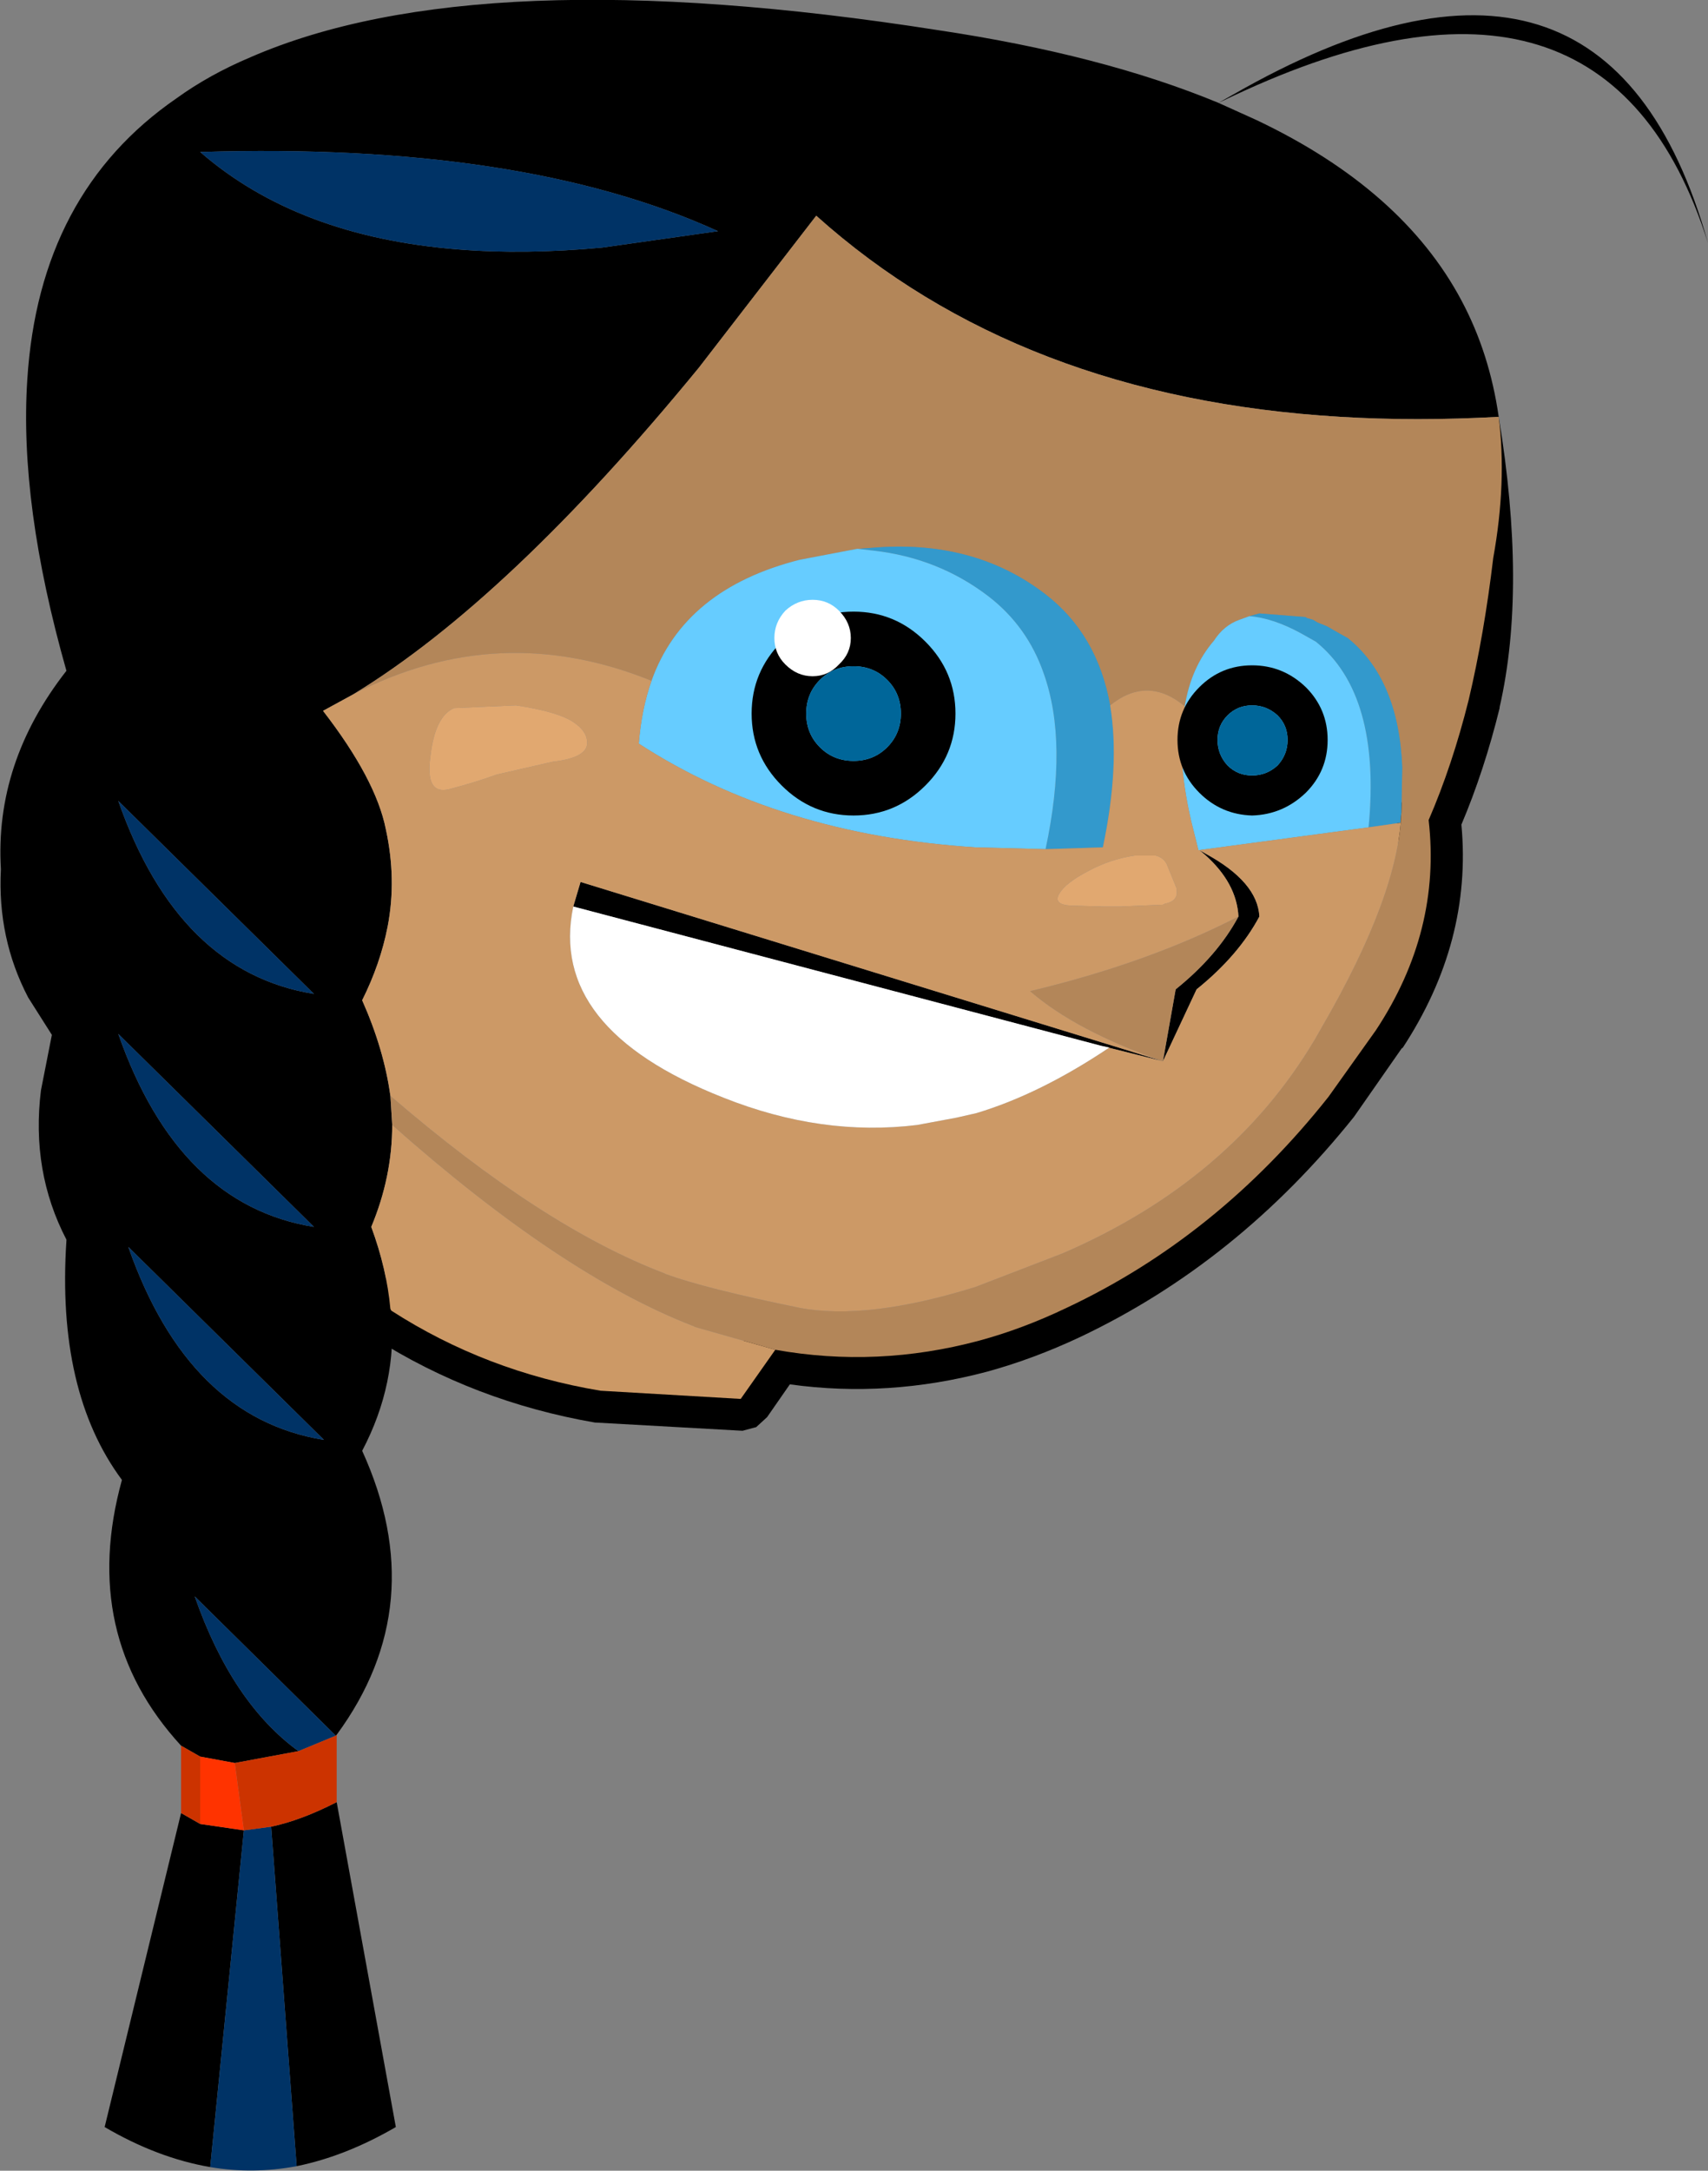
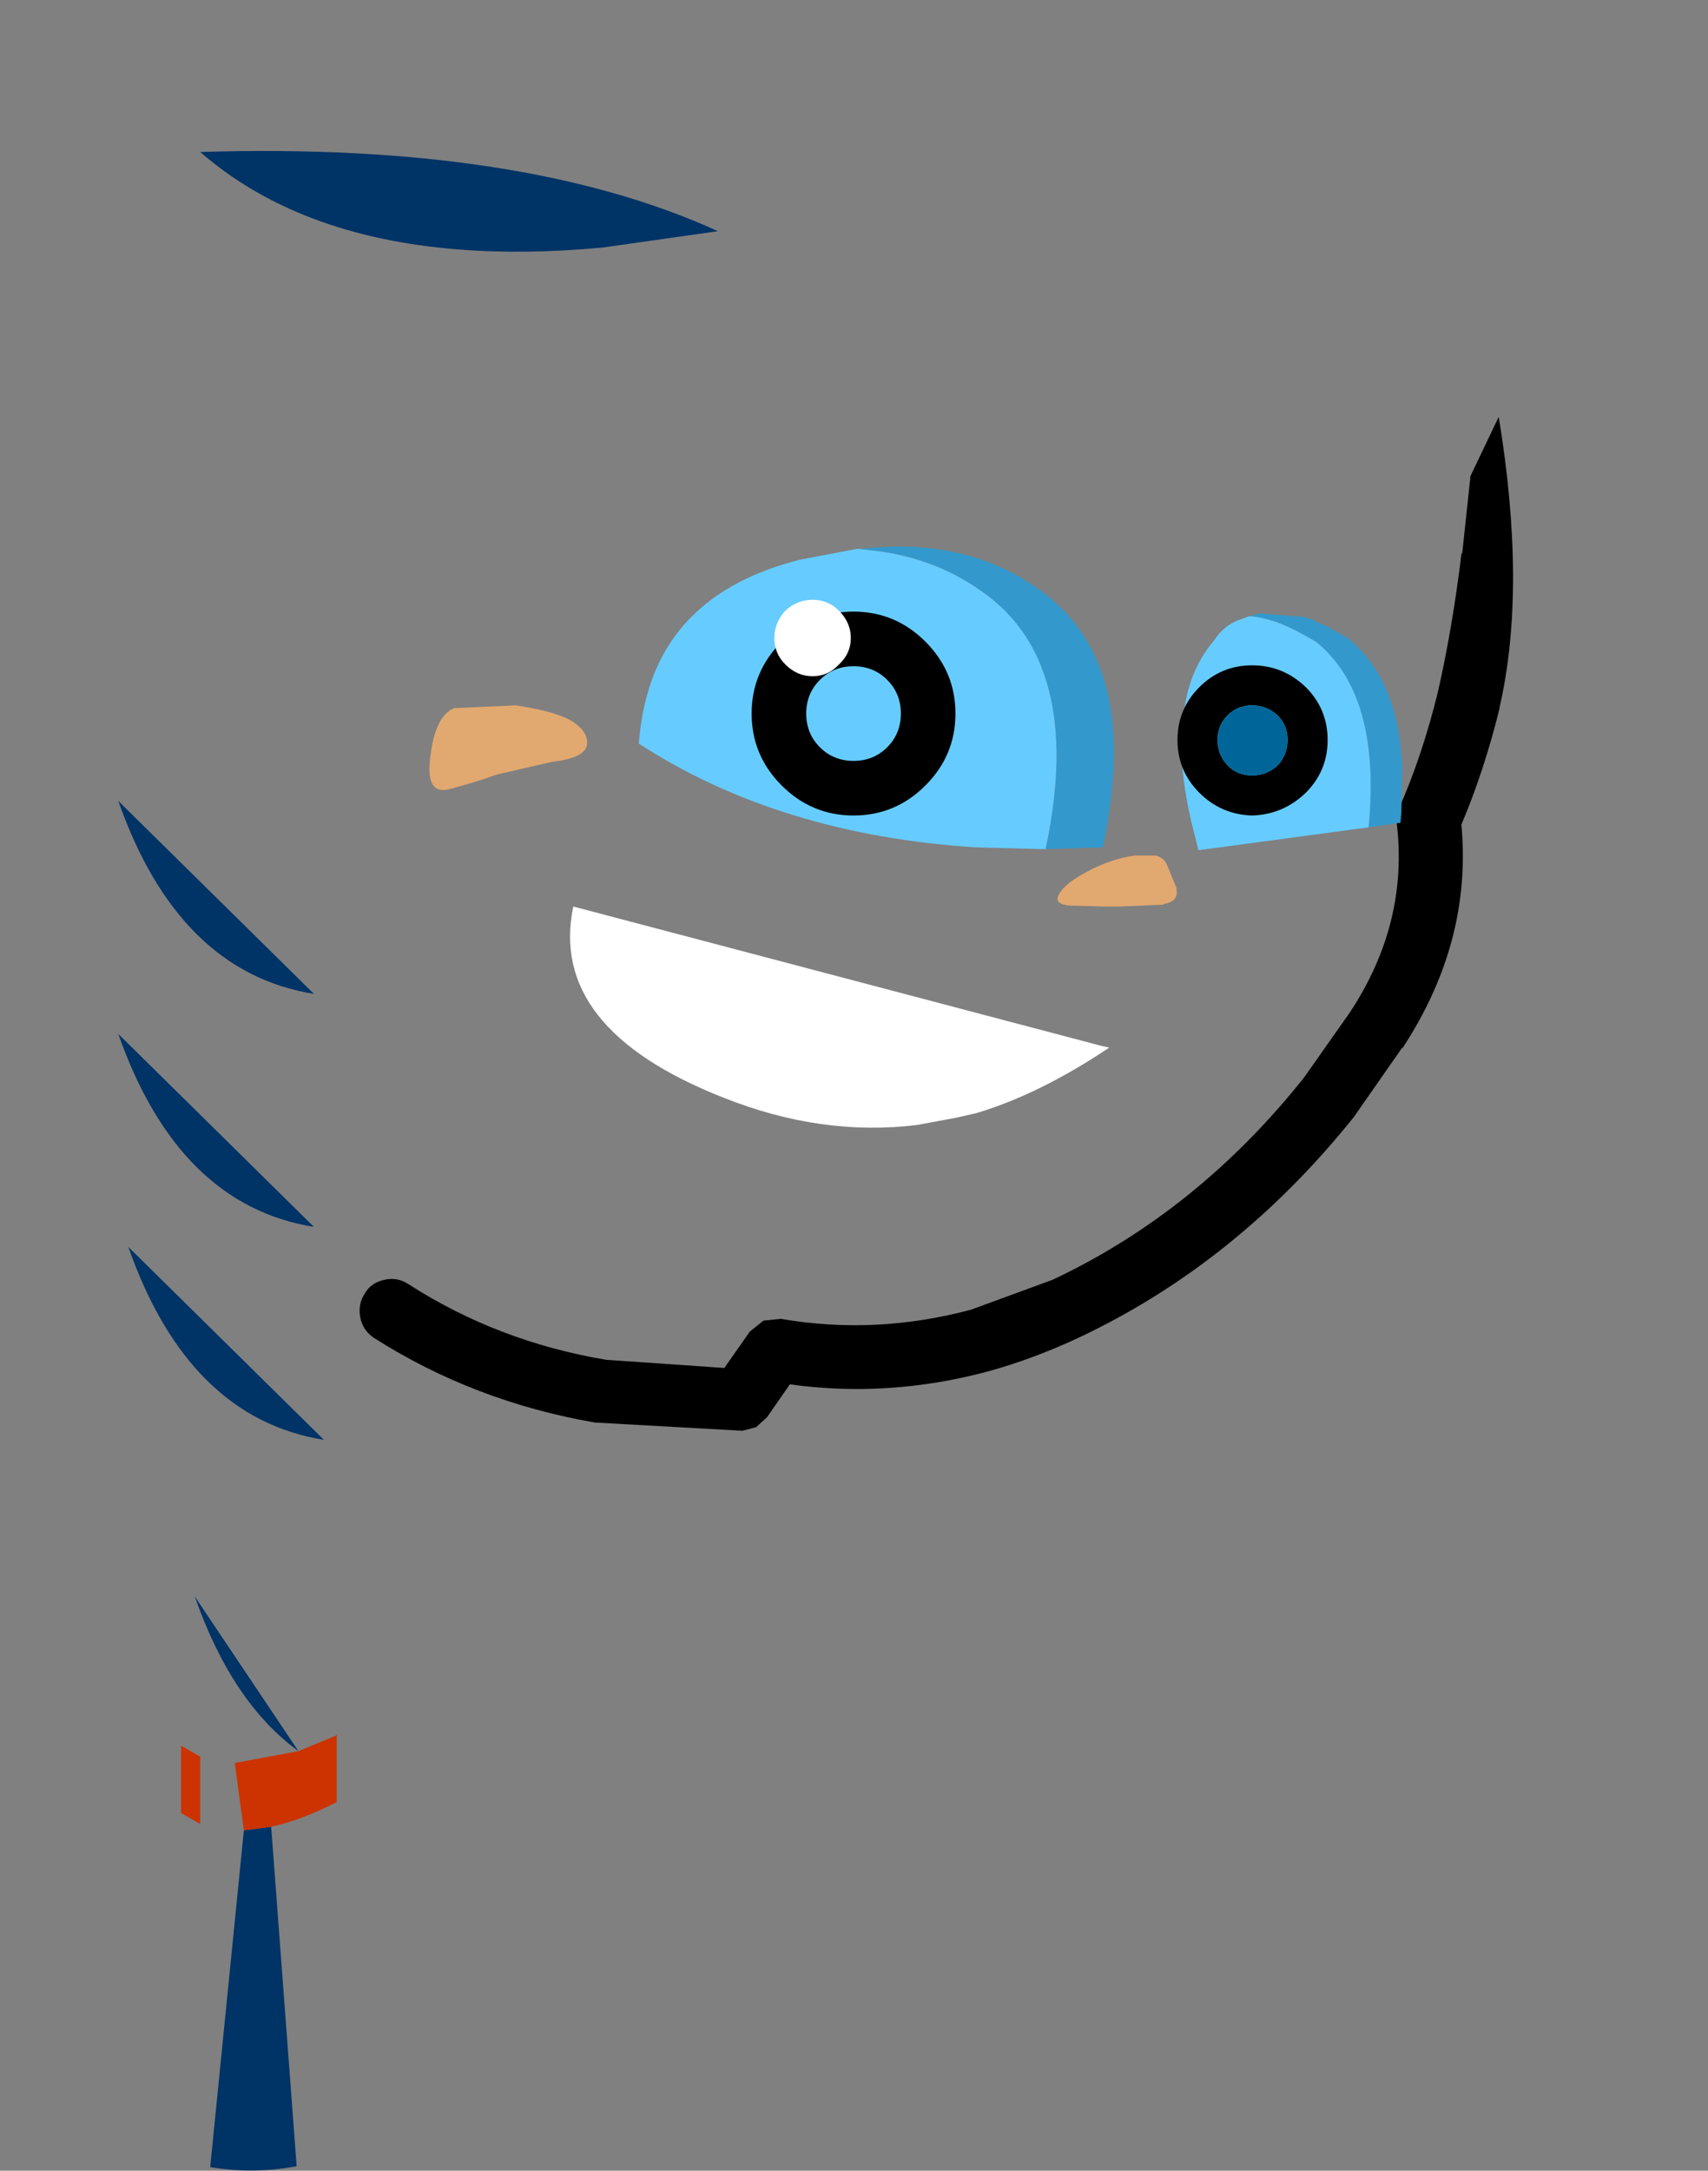
<svg xmlns="http://www.w3.org/2000/svg" height="119.25px" width="93.85px">
  <rect width="100%" height="100%" fill="#808080" stroke="none" />
  <g transform="matrix(1.0, 0.0, 0.0, 1.0, 46.95, 59.6)">
    <path d="M33.85 -33.45 L35.4 -36.7 Q36.95 -27.3 35.45 -20.75 L35.45 -20.7 Q34.6 -17.25 33.35 -14.3 33.95 -7.85 30.1 -2.0 L30.1 -2.05 27.45 1.75 Q21.05 9.75 12.4 13.85 9.85 15.05 7.3 15.75 1.85 17.2 -3.55 16.45 L-4.8 18.25 -5.4 18.8 -6.15 19.0 -14.2 18.55 -14.25 18.55 Q-20.9 17.4 -26.4 13.9 -27.0 13.5 -27.15 12.8 -27.3 12.05 -26.9 11.45 -26.55 10.85 -25.8 10.7 -25.1 10.55 -24.5 10.95 -19.6 14.1 -13.65 15.1 L-7.15 15.55 -5.75 13.55 -5.0 12.95 -4.05 12.85 Q1.15 13.75 6.4 12.35 L10.9 10.7 Q18.85 6.95 24.7 -0.4 L27.2 -3.95 Q30.45 -8.85 29.8 -14.35 L29.95 -15.25 Q31.2 -18.1 32.05 -21.55 32.85 -25.05 33.35 -29.15 L33.4 -29.25 33.85 -33.45" fill="#000000" fill-rule="evenodd" stroke="none" />
-     <path d="M-37.0 36.3 Q-42.6 30.2 -40.25 21.7 -43.85 16.85 -43.3 8.55 L-43.3 8.5 Q-45.25 4.75 -44.7 0.3 L-44.1 -2.75 -45.4 -4.8 Q-47.1 -8.05 -46.9 -11.85 -47.25 -17.7 -43.3 -22.75 -45.9 -31.9 -45.45 -38.75 -44.8 -49.0 -37.25 -54.2 -35.45 -55.5 -33.2 -56.45 -20.7 -61.9 4.55 -57.95 13.6 -56.6 20.0 -53.95 L20.8 -54.4 Q41.3 -66.15 46.9 -46.25 41.3 -63.95 20.85 -54.35 L20.0 -53.95 22.1 -53.0 Q30.1 -49.2 33.35 -43.1 34.9 -40.2 35.4 -36.7 30.85 -36.45 26.7 -36.7 9.05 -37.75 -2.1 -47.75 L-8.55 -39.4 Q-19.0 -26.65 -27.55 -21.45 L-29.2 -20.55 Q-26.3 -16.8 -25.75 -14.05 -25.15 -11.3 -25.65 -8.7 -26.05 -6.65 -27.05 -4.65 -25.85 -1.95 -25.5 0.6 L-25.4 2.2 Q-25.4 5.05 -26.55 7.8 -25.7 10.1 -25.5 12.3 L-25.45 12.4 Q-25.1 16.4 -27.05 20.1 -23.2 28.55 -28.45 35.7 L-28.5 35.75 -36.25 28.1 Q-34.2 33.95 -30.55 36.6 L-34.05 37.25 -35.95 36.9 -37.0 36.3 M-28.45 39.4 L-25.2 57.25 Q-27.95 58.85 -30.65 59.4 L-32.05 40.75 Q-30.4 40.4 -28.45 39.4 M-35.4 59.45 Q-38.3 58.95 -41.2 57.25 L-37.0 40.0 -35.95 40.6 -33.55 40.95 -35.4 59.45 M-29.7 -5.0 L-40.45 -15.6 Q-37.15 -6.2 -29.7 -5.0 M-13.85 -46.0 L-7.5 -46.9 Q-18.25 -51.8 -35.95 -51.25 -30.6 -46.6 -21.8 -45.9 -18.15 -45.6 -13.85 -46.0 M-15.45 -9.8 L-15.05 -11.15 16.95 -1.3 13.55 -2.15 -15.45 -9.8 M21.1 -9.25 Q21.0 -11.1 19.25 -12.65 L18.95 -12.9 19.3 -12.7 Q22.15 -11.15 22.25 -9.25 21.1 -7.1 18.8 -5.25 L16.95 -1.3 17.65 -5.25 Q19.95 -7.1 21.1 -9.25 M-29.15 19.5 L-39.9 8.9 Q-36.6 18.3 -29.15 19.5 M-29.7 7.8 L-40.45 -2.8 Q-37.15 6.6 -29.7 7.8" fill="#000000" fill-rule="evenodd" stroke="none" />
-     <path d="M35.4 -36.7 Q35.85 -33.1 35.1 -28.95 34.6 -24.75 33.75 -21.15 32.85 -17.55 31.55 -14.55 32.25 -8.45 28.65 -3.0 L26.05 0.65 Q19.95 8.35 11.65 12.25 9.25 13.4 6.85 14.05 1.25 15.55 -4.35 14.55 L-8.75 13.3 -8.85 13.25 Q-16.1 10.45 -25.4 2.2 L-25.5 0.6 Q-17.15 7.8 -10.45 10.35 L-10.35 10.4 Q-8.15 11.2 -3.0 12.25 0.7 12.95 6.65 11.1 L11.45 9.25 Q20.7 5.25 25.3 -2.5 L25.7 -3.2 Q29.9 -10.45 30.05 -14.95 L30.1 -17.45 Q29.9 -22.3 27.1 -24.55 L26.65 -24.8 25.95 -25.2 25.45 -25.4 25.2 -25.55 24.85 -25.65 24.8 -25.7 22.25 -25.9 21.7 -25.75 21.15 -25.55 Q20.3 -25.25 19.75 -24.4 18.5 -22.95 18.15 -20.8 16.1 -22.5 14.05 -20.85 13.35 -24.75 10.5 -26.95 6.55 -30.0 0.9 -29.5 L0.2 -29.45 0.15 -29.45 -3.0 -28.85 Q-9.35 -27.25 -11.15 -22.2 -19.55 -25.6 -27.55 -21.45 -19.0 -26.65 -8.55 -39.4 L-2.1 -47.75 Q9.05 -37.75 26.7 -36.7 30.85 -36.45 35.4 -36.7 M21.1 -9.25 Q19.95 -7.1 17.65 -5.25 L16.95 -1.3 Q12.2 -2.95 9.65 -5.15 16.15 -6.7 21.1 -9.25" fill="#b38659" fill-rule="evenodd" stroke="none" />
    <path d="M0.2 -29.45 L0.9 -29.5 Q6.55 -30.0 10.5 -26.95 13.35 -24.75 14.05 -20.85 14.6 -17.55 13.65 -13.05 L10.5 -12.95 Q11.75 -18.8 10.4 -22.6 9.5 -25.2 7.35 -26.85 4.6 -28.95 1.05 -29.35 L0.2 -29.45 M22.25 -25.9 L24.8 -25.7 24.85 -25.65 25.2 -25.55 25.45 -25.4 25.95 -25.2 26.65 -24.8 27.1 -24.55 Q29.9 -22.3 30.1 -17.45 L30.05 -14.95 30.0 -14.4 28.25 -14.15 Q28.95 -21.45 25.35 -24.35 L24.55 -24.8 Q23.0 -25.65 21.7 -25.75 L22.25 -25.9" fill="#3399cc" fill-rule="evenodd" stroke="none" />
    <path d="M-11.15 -22.2 Q-9.35 -27.25 -3.0 -28.85 L0.15 -29.45 0.2 -29.45 1.05 -29.35 Q4.6 -28.95 7.35 -26.85 9.5 -25.2 10.4 -22.6 11.75 -18.8 10.5 -12.95 L6.65 -13.05 Q-4.15 -13.75 -11.85 -18.75 -11.7 -20.65 -11.15 -22.2 M18.15 -20.8 Q18.5 -22.95 19.75 -24.4 20.3 -25.25 21.15 -25.55 L21.7 -25.75 22.25 -25.9 21.7 -25.75 Q23.0 -25.65 24.55 -24.8 L25.35 -24.35 Q28.95 -21.45 28.25 -14.15 L18.95 -12.9 18.9 -12.9 18.5 -14.5 Q17.65 -18.2 18.15 -20.8" fill="#66ccff" fill-rule="evenodd" stroke="none" />
-     <path d="M-4.35 14.55 L-6.25 17.25 -13.95 16.8 Q-20.25 15.75 -25.45 12.4 L-25.5 12.3 Q-25.7 10.1 -26.55 7.8 -25.4 5.05 -25.4 2.2 -16.1 10.45 -8.85 13.25 L-8.75 13.3 -4.35 14.55 M-27.55 -21.45 Q-19.55 -25.6 -11.15 -22.2 -11.7 -20.65 -11.85 -18.75 -4.15 -13.75 6.65 -13.05 L10.5 -12.95 13.65 -13.05 Q14.6 -17.55 14.05 -20.85 16.1 -22.5 18.15 -20.8 17.65 -18.2 18.5 -14.5 L18.9 -12.9 18.95 -12.9 19.25 -12.65 Q21.0 -11.1 21.1 -9.25 16.15 -6.7 9.65 -5.15 12.2 -2.95 16.95 -1.3 L-15.05 -11.15 -15.45 -9.8 Q-16.85 -3.1 -7.2 0.7 -1.8 2.85 3.45 2.2 L5.6 1.8 6.7 1.55 Q10.2 0.5 14.0 -2.05 L13.55 -2.15 16.95 -1.3 18.8 -5.25 Q21.1 -7.1 22.25 -9.25 22.15 -11.15 19.3 -12.7 L18.95 -12.9 28.25 -14.15 30.0 -14.4 30.05 -14.95 Q29.9 -10.45 25.7 -3.2 L25.3 -2.5 Q20.7 5.25 11.45 9.25 L6.65 11.1 Q0.7 12.95 -3.0 12.25 -8.15 11.2 -10.35 10.4 L-10.45 10.35 Q-17.15 7.8 -25.5 0.6 -25.85 -1.95 -27.05 -4.65 -26.05 -6.65 -25.65 -8.7 -25.15 -11.3 -25.75 -14.05 -26.3 -16.8 -29.2 -20.55 L-27.55 -21.45 M-22.0 -20.7 Q-23.05 -20.25 -23.3 -18.05 -23.6 -15.9 -22.25 -16.25 -20.9 -16.6 -19.65 -17.05 L-16.6 -17.75 Q-14.85 -17.95 -14.7 -18.65 -14.6 -19.35 -15.4 -19.9 -16.25 -20.5 -18.6 -20.85 L-22.0 -20.7 M16.55 -12.6 L15.4 -12.6 Q14.05 -12.4 12.85 -11.75 11.6 -11.1 11.25 -10.5 10.9 -9.9 11.9 -9.85 L13.7 -9.8 14.6 -9.8 16.95 -9.9 17.05 -9.95 Q17.8 -10.1 17.7 -10.7 L17.7 -10.8 17.15 -12.15 Q16.95 -12.5 16.55 -12.6" fill="#cc9966" fill-rule="evenodd" stroke="none" />
    <path d="M-22.0 -20.7 L-18.6 -20.85 Q-16.25 -20.5 -15.4 -19.9 -14.6 -19.35 -14.7 -18.65 -14.85 -17.95 -16.6 -17.75 L-19.65 -17.05 Q-20.9 -16.6 -22.25 -16.25 -23.6 -15.9 -23.3 -18.05 -23.05 -20.25 -22.0 -20.7 M16.55 -12.6 Q16.95 -12.5 17.15 -12.15 L17.7 -10.8 17.7 -10.7 Q17.8 -10.1 17.05 -9.95 L16.95 -9.9 14.6 -9.8 13.7 -9.8 11.9 -9.85 Q10.9 -9.9 11.25 -10.5 11.6 -11.1 12.85 -11.75 14.05 -12.4 15.4 -12.6 L16.55 -12.6" fill="#e1a870" fill-rule="evenodd" stroke="none" />
    <path d="M-15.45 -9.8 L13.55 -2.15 14.0 -2.05 Q10.2 0.5 6.7 1.55 L5.6 1.8 3.45 2.2 Q-1.8 2.85 -7.2 0.7 -16.85 -3.1 -15.45 -9.8" fill="#ffffff" fill-rule="evenodd" stroke="none" />
-     <path d="M-30.65 59.4 Q-33.05 59.85 -35.4 59.45 L-33.55 40.95 -32.05 40.75 -30.65 59.4 M-30.55 36.6 Q-34.2 33.95 -36.25 28.1 L-28.5 35.75 -30.55 36.6 M-13.85 -46.0 Q-18.15 -45.6 -21.8 -45.9 -30.6 -46.6 -35.95 -51.25 -18.25 -51.8 -7.5 -46.9 L-13.85 -46.0 M-29.7 -5.0 Q-37.15 -6.2 -40.45 -15.6 L-29.7 -5.0 M-29.15 19.5 Q-36.6 18.3 -39.9 8.9 L-29.15 19.5 M-29.7 7.8 Q-37.15 6.6 -40.45 -2.8 L-29.7 7.8" fill="#003366" fill-rule="evenodd" stroke="none" />
+     <path d="M-30.65 59.4 Q-33.05 59.85 -35.4 59.45 L-33.55 40.95 -32.05 40.75 -30.65 59.4 M-30.55 36.6 Q-34.2 33.95 -36.25 28.1 M-13.85 -46.0 Q-18.15 -45.6 -21.8 -45.9 -30.6 -46.6 -35.95 -51.25 -18.25 -51.8 -7.5 -46.9 L-13.85 -46.0 M-29.7 -5.0 Q-37.15 -6.2 -40.45 -15.6 L-29.7 -5.0 M-29.15 19.5 Q-36.6 18.3 -39.9 8.9 L-29.15 19.5 M-29.7 7.8 Q-37.15 6.6 -40.45 -2.8 L-29.7 7.8" fill="#003366" fill-rule="evenodd" stroke="none" />
    <path d="M-28.45 35.7 L-28.45 39.4 Q-30.4 40.4 -32.05 40.75 L-33.55 40.95 -34.05 37.25 -30.55 36.6 -28.5 35.75 -28.45 35.7 M-37.0 40.0 L-37.0 36.3 -35.95 36.9 -35.95 40.6 -37.0 40.0" fill="#cc3300" fill-rule="evenodd" stroke="none" />
-     <path d="M-35.95 36.9 L-34.05 37.25 -33.55 40.95 -35.95 40.6 -35.95 36.9" fill="#ff3300" fill-rule="evenodd" stroke="none" />
    <path d="M-0.05 -17.8 Q1.05 -17.8 1.8 -18.55 2.55 -19.3 2.55 -20.4 2.55 -21.5 1.8 -22.25 1.05 -23.0 -0.05 -23.0 -1.15 -23.0 -1.9 -22.25 -2.65 -21.5 -2.65 -20.4 -2.65 -19.3 -1.9 -18.55 -1.15 -17.8 -0.05 -17.8 M-0.05 -26.0 Q2.25 -26.0 3.9 -24.35 5.55 -22.7 5.55 -20.4 5.55 -18.1 3.9 -16.45 2.25 -14.8 -0.05 -14.8 -2.35 -14.8 -4.0 -16.45 -5.65 -18.1 -5.65 -20.4 -5.65 -22.7 -4.0 -24.35 -2.35 -26.0 -0.05 -26.0" fill="#000000" fill-rule="evenodd" stroke="none" />
-     <path d="M-0.05 -17.8 Q-1.15 -17.8 -1.9 -18.55 -2.65 -19.3 -2.65 -20.4 -2.65 -21.5 -1.9 -22.25 -1.15 -23.0 -0.05 -23.0 1.05 -23.0 1.8 -22.25 2.55 -21.5 2.55 -20.4 2.55 -19.3 1.8 -18.55 1.05 -17.8 -0.05 -17.8" fill="#006699" fill-rule="evenodd" stroke="none" />
    <path d="M21.85 -20.85 Q21.05 -20.85 20.5 -20.3 19.95 -19.75 19.95 -18.95 19.95 -18.15 20.5 -17.55 21.05 -17.0 21.85 -17.0 22.65 -17.0 23.25 -17.55 23.8 -18.15 23.8 -18.95 23.8 -19.75 23.25 -20.3 22.65 -20.85 21.85 -20.85 M18.95 -21.85 Q20.15 -23.05 21.85 -23.05 23.55 -23.05 24.8 -21.85 26.0 -20.65 26.0 -18.95 26.0 -17.25 24.8 -16.05 23.55 -14.85 21.85 -14.8 20.15 -14.85 18.95 -16.05 17.75 -17.25 17.75 -18.95 17.75 -20.65 18.95 -21.85" fill="#000000" fill-rule="evenodd" stroke="none" />
    <path d="M21.85 -20.85 Q22.65 -20.85 23.25 -20.3 23.8 -19.75 23.8 -18.95 23.8 -18.15 23.25 -17.55 22.65 -17.0 21.85 -17.0 21.05 -17.0 20.5 -17.55 19.95 -18.15 19.95 -18.95 19.95 -19.75 20.5 -20.3 21.05 -20.85 21.85 -20.85" fill="#006699" fill-rule="evenodd" stroke="none" />
    <path d="M-0.85 -23.1 Q-1.45 -22.45 -2.3 -22.45 -3.15 -22.45 -3.8 -23.1 -4.4 -23.7 -4.4 -24.55 -4.4 -25.4 -3.8 -26.05 -3.15 -26.65 -2.3 -26.65 -1.45 -26.65 -0.85 -26.05 -0.2 -25.4 -0.2 -24.55 -0.2 -23.7 -0.85 -23.1" fill="#ffffff" fill-rule="evenodd" stroke="none" />
  </g>
</svg>